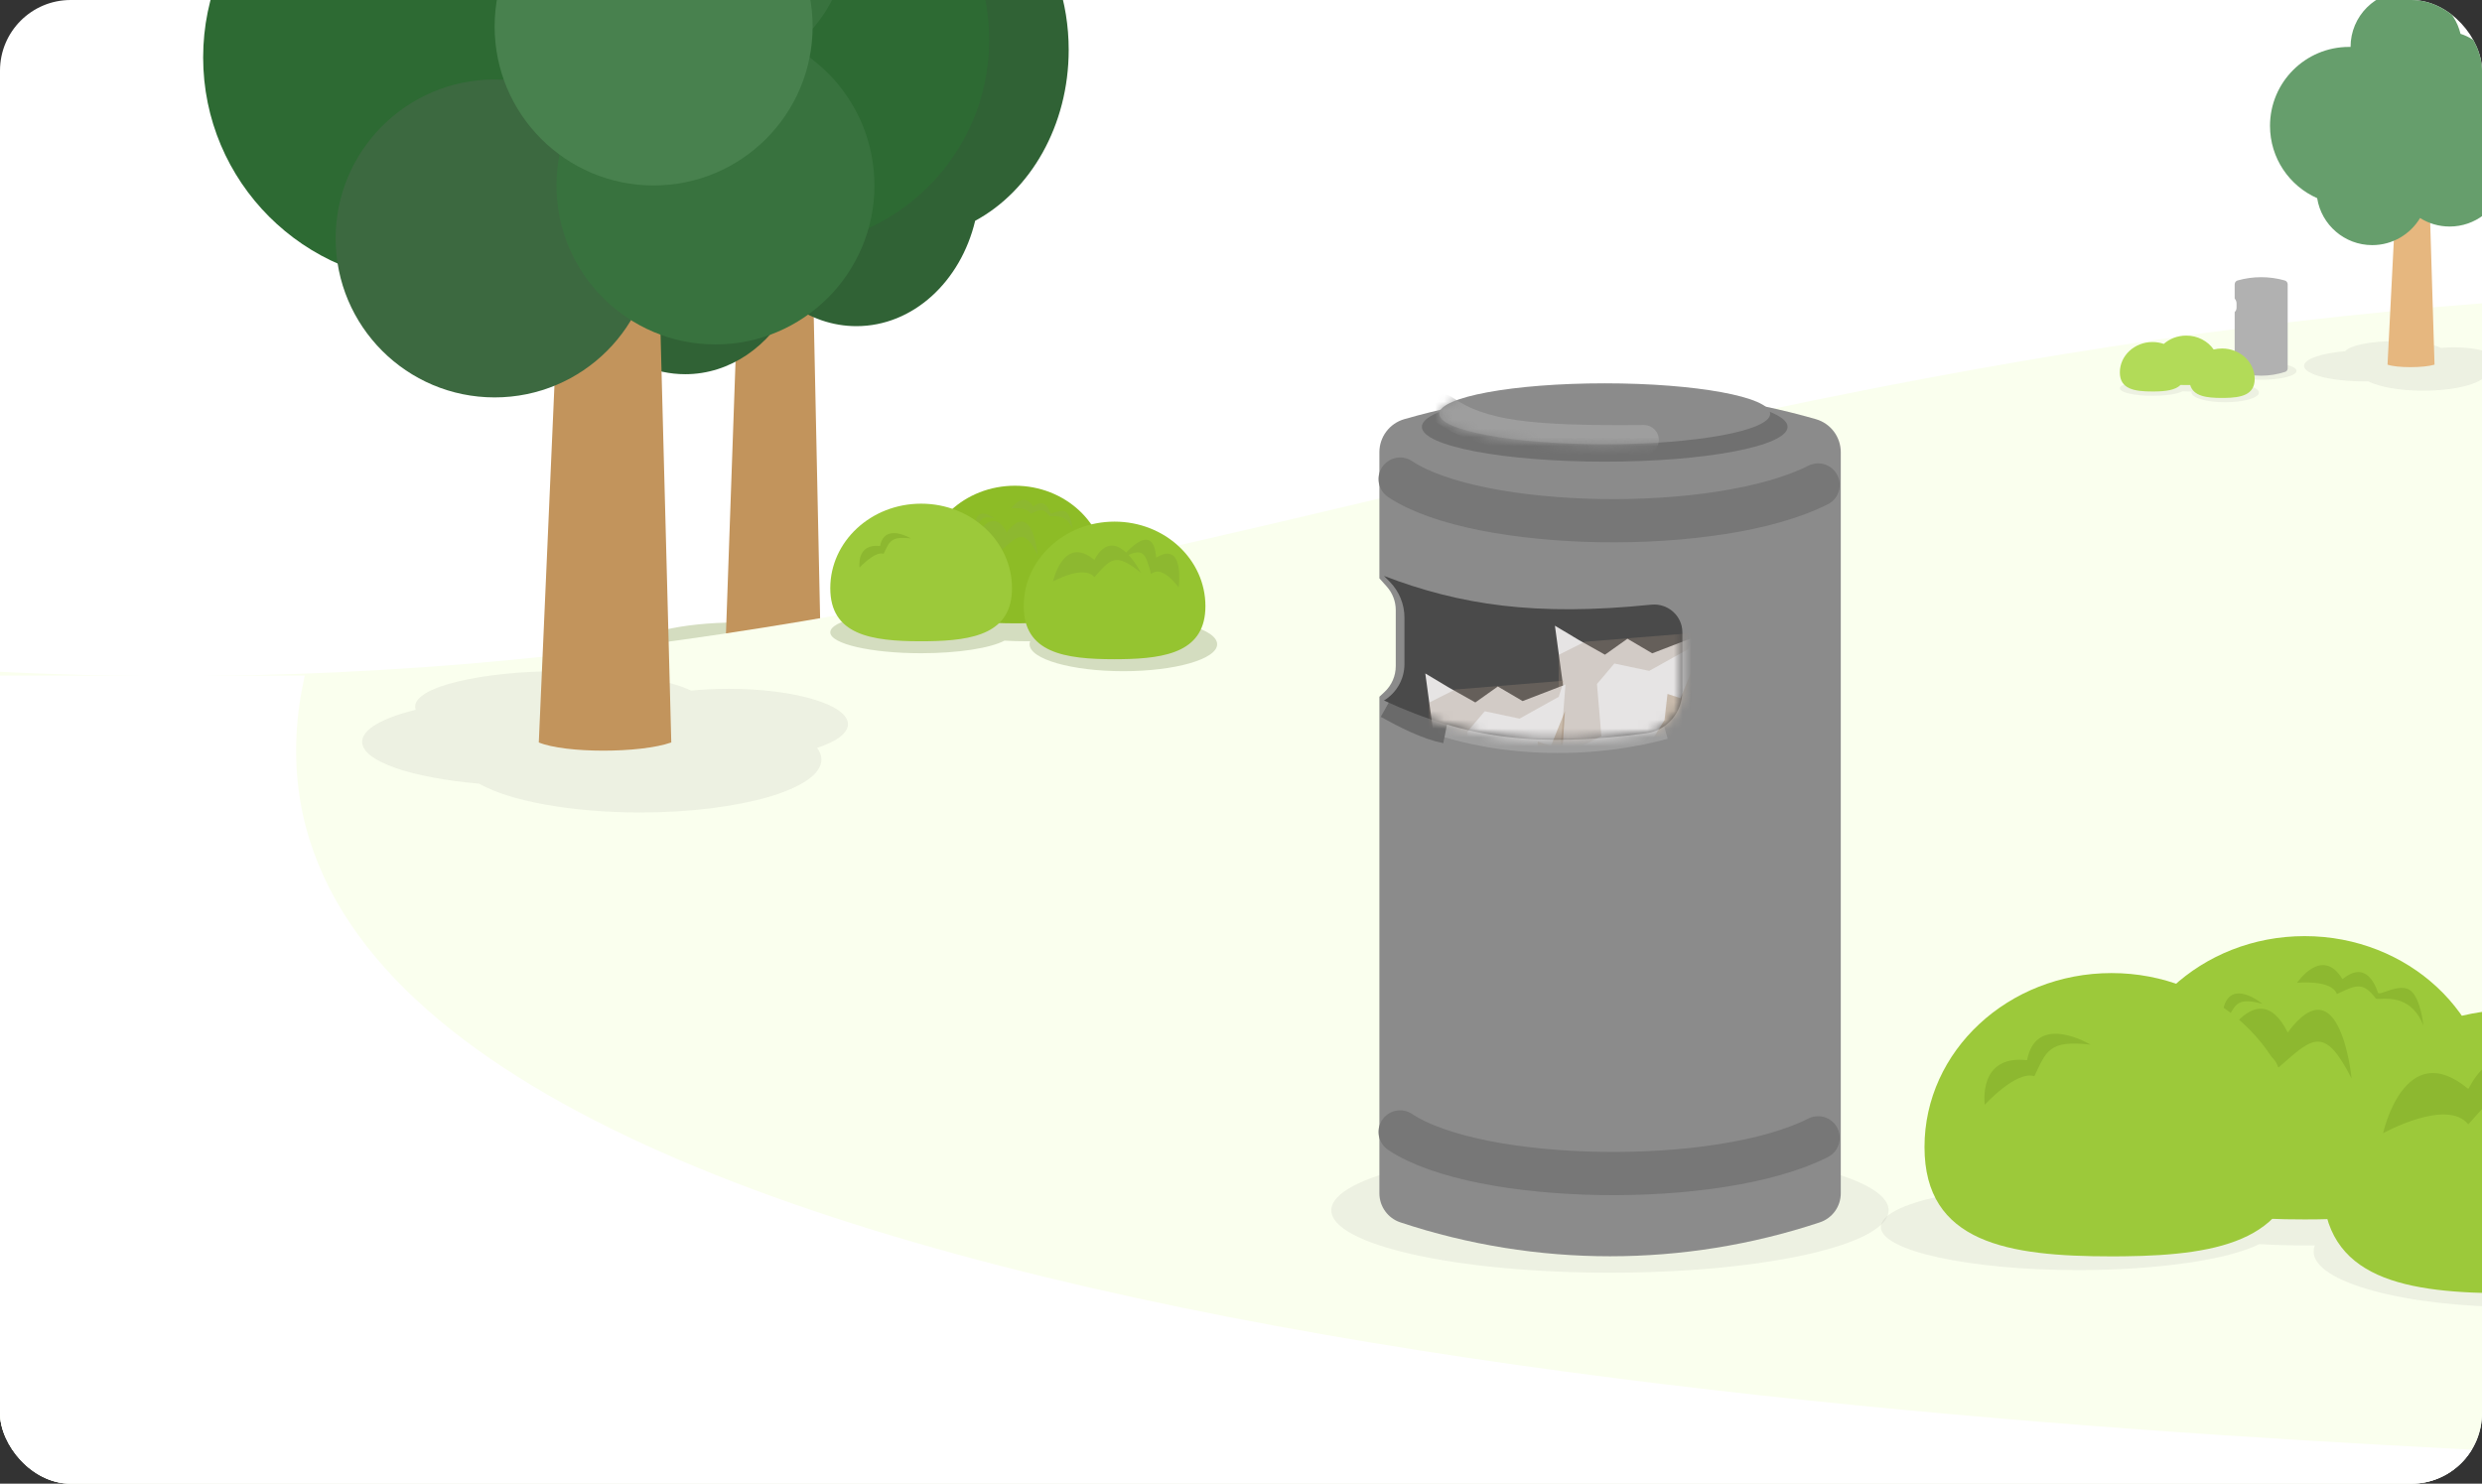
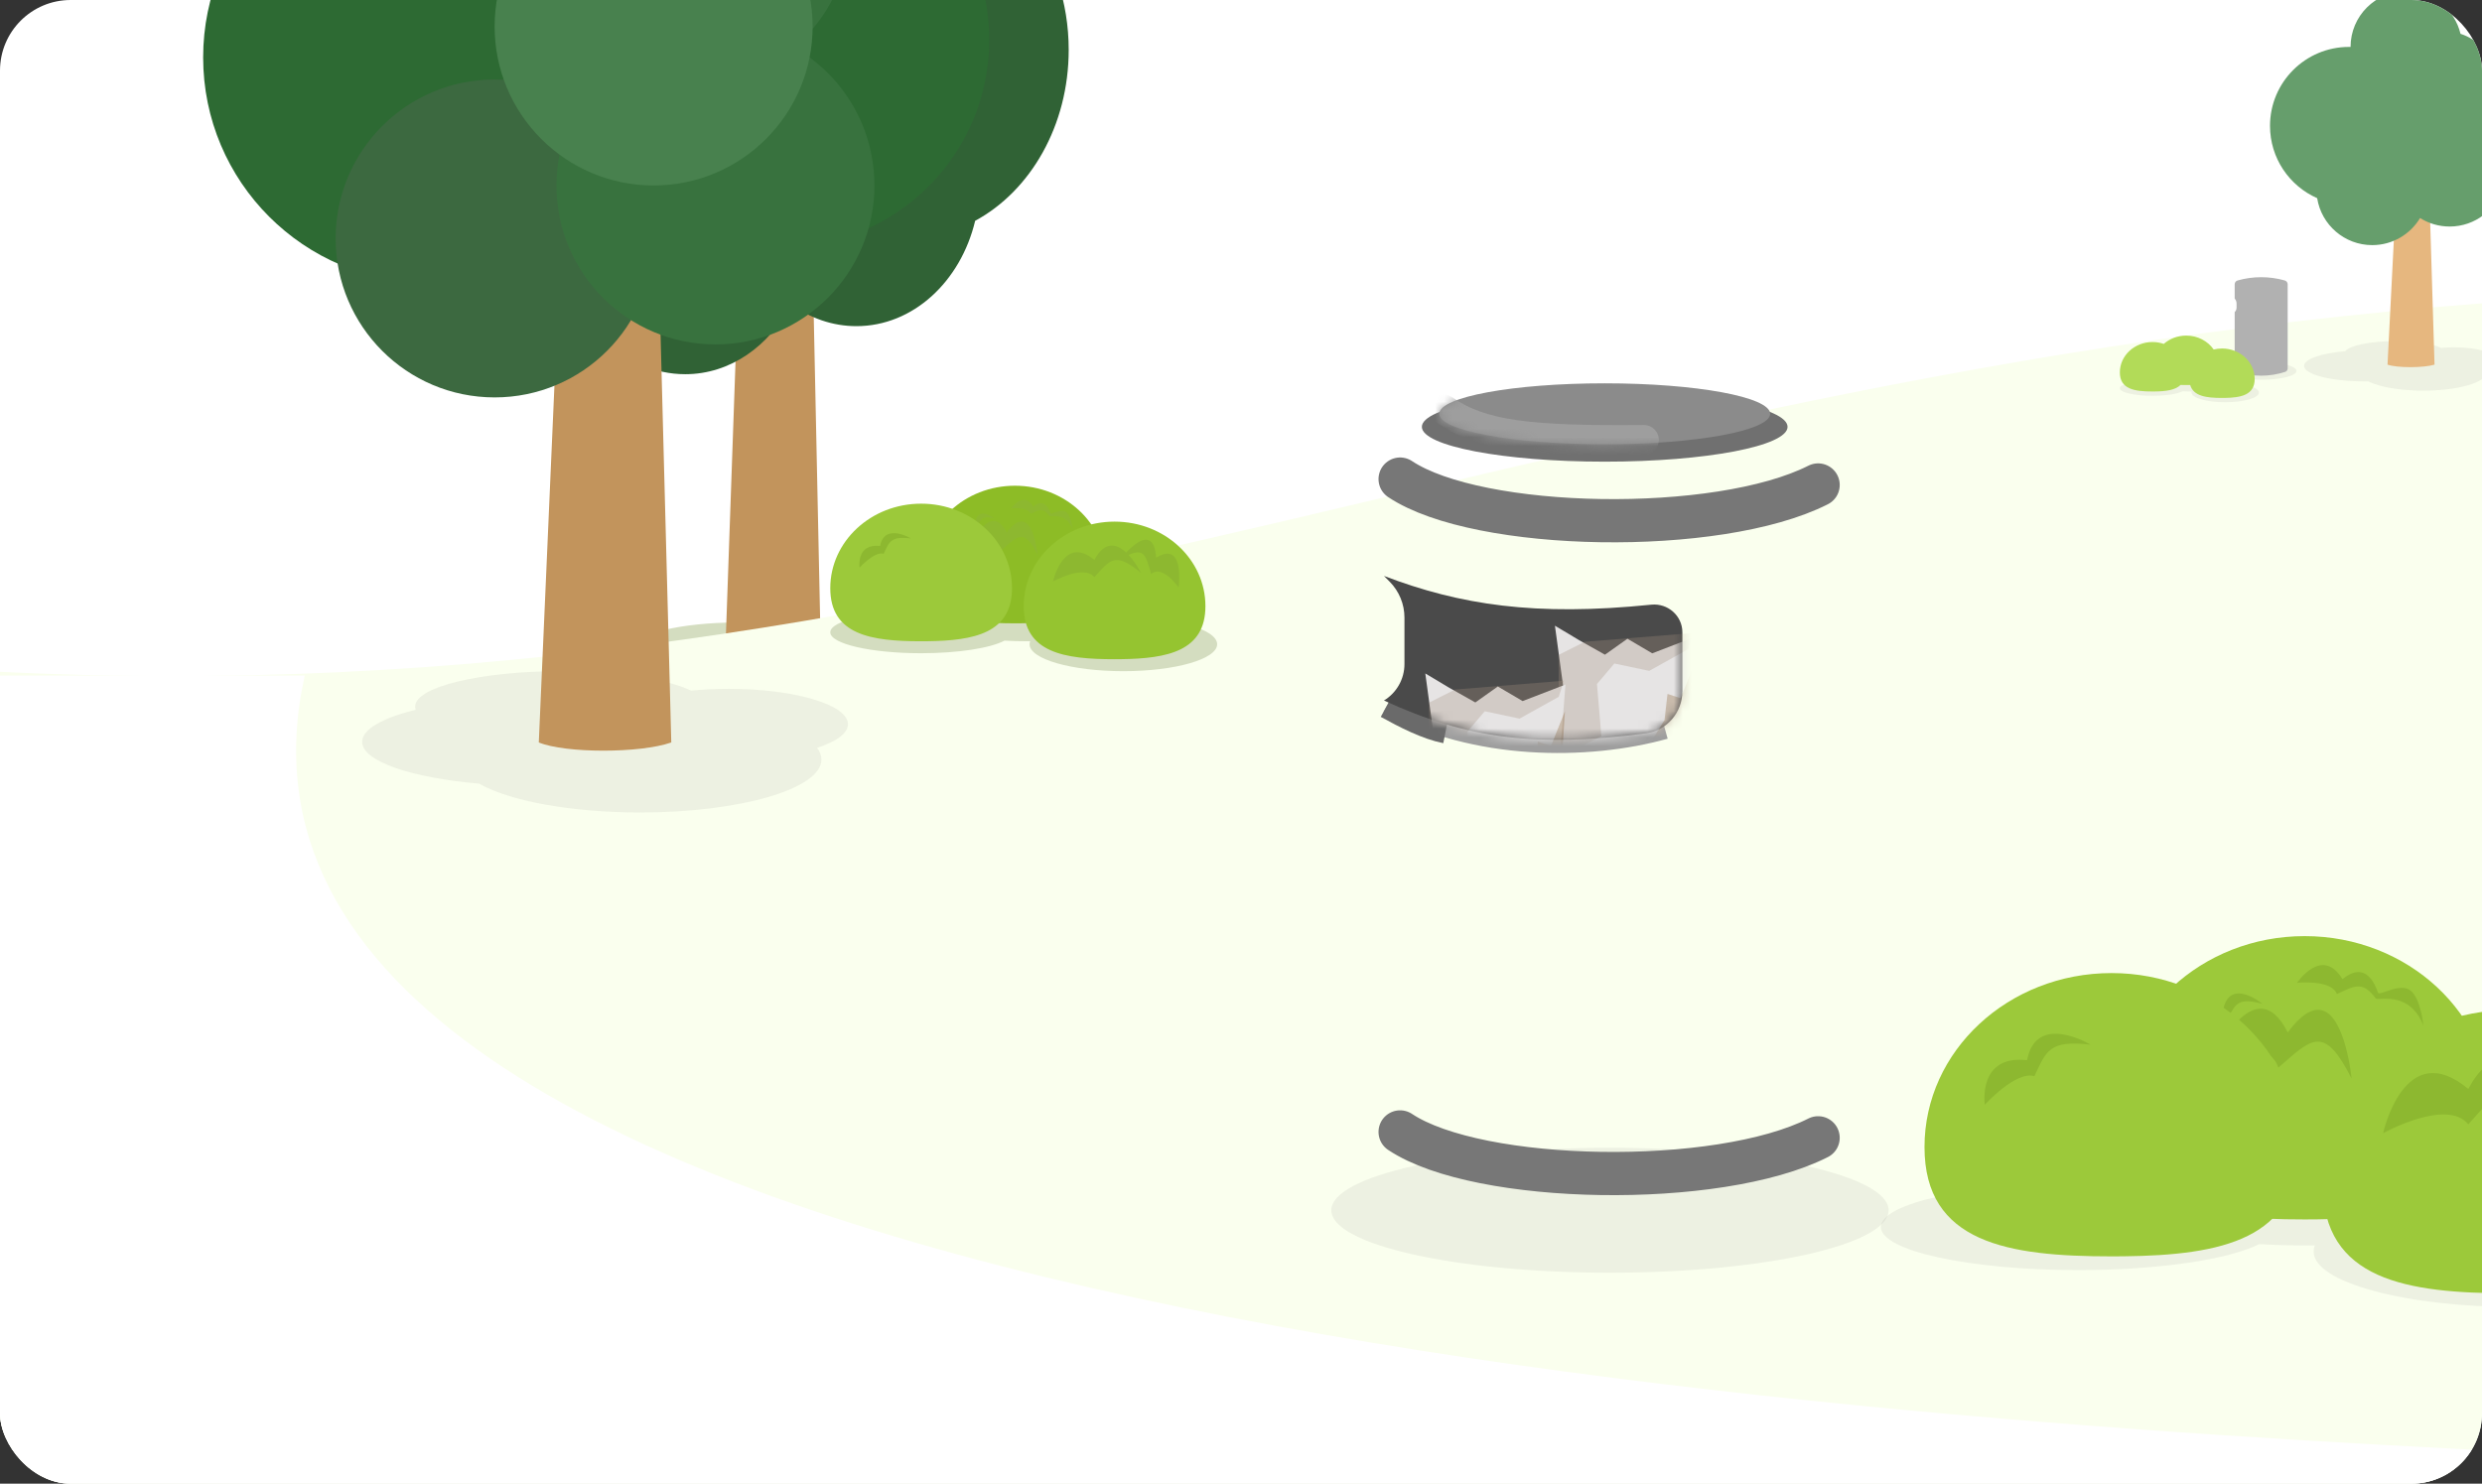
<svg xmlns="http://www.w3.org/2000/svg" width="281" height="168" viewBox="0 0 281 168" fill="none">
  <rect x="0" y="0" width="281" height="168" fill="#333333" stroke="none" />
  <g clip-path="url(#clip0_363_79048)">
    <rect width="281" height="168" rx="8" fill="white" />
    <path fill-rule="evenodd" clip-rule="evenodd" d="M83.395 70.488C88.393 70.488 92.722 71.301 94.826 72.487C95.863 72.367 96.972 72.303 98.124 72.303C103.904 72.303 108.589 73.927 108.589 75.931C108.589 76.868 107.564 77.722 105.881 78.366C106.131 78.75 106.263 79.149 106.263 79.558C106.263 82.564 99.149 85 90.372 85C84.479 85 79.335 83.902 76.591 82.27C76.278 82.276 75.962 82.279 75.644 82.279C67.295 82.279 60.527 80.249 60.527 77.744C60.527 75.745 64.838 74.049 70.823 73.445C71.933 71.762 77.14 70.488 83.395 70.488Z" fill="#D4DDC0" />
    <path d="M83.833 25H91.9L93 77.15C90.433 78.283 84.2 78.283 82 77.15L83.833 25Z" fill="#C2945C" />
    <path fill-rule="evenodd" clip-rule="evenodd" d="M99.675 -19.509C101.774 -18.729 103.639 -17.332 105.113 -15.501C114.07 -14.159 120.993 -5.205 120.993 5.64C120.993 14.225 116.655 21.624 110.403 25.001C108.763 31.882 103.366 36.931 96.961 36.931C94.239 36.931 91.698 36.018 89.551 34.441C87.112 39.193 82.664 42.372 77.581 42.372C70.626 42.372 64.859 36.417 63.801 28.627C56.851 25.042 52 16.911 52 7.454C52 -5.32 60.85 -15.674 71.767 -15.674C71.897 -15.674 72.026 -15.673 72.155 -15.67V-15.674C72.155 -24.691 78.403 -32 86.109 -32C92.686 -32 98.201 -26.675 99.675 -19.509Z" fill="#306235" />
    <path d="M-9.5 75.5C110.5 84.117 177.5 37.309 305 33V168H-5L-9.5 75.5Z" fill="#FAFFEE" />
    <path fill-rule="evenodd" clip-rule="evenodd" d="M116.63 72.611C116.497 72.612 116.365 72.613 116.231 72.613C115.366 72.613 114.526 72.588 113.723 72.542C112.139 73.381 108.51 73.967 104.286 73.967C98.605 73.967 94 72.906 94 71.597C94 70.287 98.605 69.225 104.286 69.225C105.152 69.225 105.992 69.25 106.795 69.296C108.379 68.457 112.008 67.871 116.231 67.871C121.425 67.871 125.72 68.758 126.419 69.911C126.671 69.906 126.925 69.903 127.182 69.903C133.047 69.903 137.8 71.268 137.8 72.951C137.8 74.635 133.047 76 127.182 76C121.318 76 116.564 74.635 116.564 72.951C116.564 72.836 116.586 72.723 116.63 72.611Z" fill="#D4DDC0" />
    <path d="M114.906 70.581L115.591 70.577C120.952 70.514 125.192 69.637 125.192 64.567C125.192 59.283 120.587 55 114.906 55C109.225 55 104.619 59.283 104.619 64.567C104.619 69.851 109.225 70.581 114.906 70.581Z" fill="#8DBC26" />
    <path fill-rule="evenodd" clip-rule="evenodd" d="M116.984 57.366C115.859 55.518 114.487 57.568 114.487 57.568C114.487 57.568 116.379 57.365 116.677 58.187C116.74 58.157 116.8 58.129 116.858 58.102C117.704 57.703 118.13 57.502 118.817 58.432C118.838 58.461 118.931 58.456 119.073 58.45C119.61 58.427 120.84 58.373 121.432 59.921C121.432 59.921 121.289 58.364 120.684 57.965C120.31 57.717 119.76 57.909 119.377 58.044C119.138 58.127 118.964 58.188 118.937 58.107C118.675 57.346 118.108 56.444 116.984 57.366ZM108.932 60.377C108.932 60.377 108.795 58.533 110.436 58.978C110.847 57.282 112.584 58.725 112.584 58.725C111.287 58.374 111.116 58.699 110.721 59.45L110.721 59.45C110.697 59.495 110.673 59.542 110.647 59.59C110.047 59.289 108.932 60.377 108.932 60.377ZM109.858 61.754C109.858 61.754 112.15 56.667 113.973 60.298C116.873 56.421 117.485 62.838 117.485 62.838C116.045 59.97 115.354 60.575 113.754 61.975C113.658 62.06 113.558 62.147 113.455 62.236C112.977 60.541 109.858 61.754 109.858 61.754Z" fill="#8DB830" />
    <path d="M104.286 72.613L104.972 72.609C110.333 72.546 114.573 71.669 114.573 66.599C114.573 61.316 109.967 57.032 104.286 57.032C98.605 57.032 94 61.316 94 66.599C94 71.883 98.605 72.613 104.286 72.613Z" fill="#9CC93A" />
    <path d="M126.186 74.645L126.871 74.641C132.233 74.579 136.472 73.701 136.472 68.632C136.472 63.348 131.867 59.065 126.186 59.065C120.505 59.065 115.899 63.348 115.899 68.632C115.899 73.915 120.505 74.645 126.186 74.645Z" fill="#95C430" />
    <path d="M97.314 64.275C97.314 64.275 96.911 61.512 99.639 61.824C100.146 59.164 103.125 60.968 103.125 60.968C100.841 60.707 100.7 61.318 100.043 62.706C99.033 62.381 97.314 64.275 97.314 64.275Z" fill="#8DB830" />
    <path d="M119.218 65.839C119.218 65.839 120.389 60.483 123.902 63.404C126.245 59.022 129.172 64.865 129.172 64.865C126.23 62.419 125.659 63.404 123.902 65.353C122.731 63.891 119.218 65.839 119.218 65.839Z" fill="#8DB830" />
    <path d="M133.438 66.511C133.438 66.511 134.193 61.139 130.895 63.147C130.551 58.444 126.804 63.369 126.804 63.369C129.566 61.688 129.674 62.756 130.325 65.005C131.567 63.871 133.438 66.511 133.438 66.511Z" fill="#8DB830" />
    <path d="M34.5 76.5C18.5 148 203.5 160.5 287 164.5L283.5 189.5L-6 174.5V76.5H34.5Z" fill="white" />
    <path fill-rule="evenodd" clip-rule="evenodd" d="M92.506 84.685C94.677 83.975 96 83.033 96 82C96 79.791 89.956 78 82.5 78C81.013 78 79.582 78.071 78.245 78.203C75.53 76.896 69.947 76 63.5 76C54.387 76 47 77.791 47 80C47 80.126 47.024 80.251 47.071 80.374C43.332 81.285 41 82.573 41 84C41 86.201 46.548 88.07 54.254 88.738C57.654 90.675 64.548 92 72.5 92C83.822 92 93 89.314 93 86C93 85.548 92.829 85.108 92.506 84.685Z" fill="#A0A09F" fill-opacity="0.15" />
    <path d="M63.5 27H74.5L76 84.07C72.5 85.31 64 85.31 61 84.07L63.5 27Z" fill="#C2945C" />
    <circle cx="48.5" cy="6.5" r="25.5" fill="#2D6A33" />
    <circle cx="88.5" cy="4.5" r="23.5" fill="#2D6A33" />
    <circle cx="56" cy="27" r="18" fill="#3C6940" />
    <circle cx="79.5" cy="-7.5" r="16.5" fill="#38723E" />
    <circle cx="81" cy="21" r="18" fill="#38723E" />
    <circle cx="74" cy="3" r="18" fill="#48814E" />
    <path fill-rule="evenodd" clip-rule="evenodd" d="M262.084 141.023C261.798 141.025 261.51 141.026 261.221 141.026C259.341 141.026 257.516 140.976 255.772 140.88C252.332 142.608 244.451 143.816 235.28 143.816C222.943 143.816 212.941 141.63 212.941 138.934C212.941 136.238 222.943 134.053 235.28 134.053C237.159 134.053 238.984 134.103 240.728 134.199C244.169 132.472 252.049 131.264 261.221 131.264C272.5 131.264 281.826 133.09 283.343 135.464C283.891 135.453 284.443 135.448 285.001 135.448C297.736 135.448 308.059 138.258 308.059 141.724C308.059 145.19 297.736 148 285.001 148C272.266 148 261.942 145.19 261.942 141.724C261.942 141.487 261.99 141.253 262.084 141.023Z" fill="#A0A09F" fill-opacity="0.15" />
    <path d="M260.922 138.078L262.333 138.07C273.371 137.941 282.1 136.134 282.1 125.697C282.1 114.819 272.618 106 260.922 106C249.226 106 239.744 114.819 239.744 125.697C239.744 136.575 249.226 138.078 260.922 138.078Z" fill="#9CC93A" />
    <path fill-rule="evenodd" clip-rule="evenodd" d="M265.205 110.871C262.888 107.065 260.063 111.286 260.063 111.286C260.063 111.286 263.959 110.869 264.574 112.56C264.702 112.5 264.826 112.442 264.946 112.385C266.687 111.564 267.563 111.15 268.979 113.066C269.021 113.124 269.214 113.116 269.505 113.103C270.611 113.054 273.144 112.944 274.363 116.131C274.363 116.131 274.068 112.926 272.823 112.103C272.052 111.594 270.92 111.989 270.131 112.266C269.64 112.437 269.282 112.563 269.224 112.396C268.686 110.829 267.519 108.971 265.205 110.871ZM248.624 117.068C248.624 117.068 248.342 113.274 251.722 114.188C252.567 110.698 256.143 113.668 256.143 113.668C253.473 112.946 253.121 113.614 252.308 115.161L252.308 115.161C252.259 115.254 252.209 115.35 252.156 115.45C250.921 114.829 248.624 117.068 248.624 117.068ZM250.532 119.904C250.532 119.904 255.25 109.43 259.004 116.906C264.974 108.923 266.235 122.135 266.235 122.135C263.27 116.231 261.847 117.476 258.553 120.359C258.355 120.533 258.15 120.712 257.937 120.896C256.953 117.406 250.532 119.904 250.532 119.904Z" fill="#8DB830" />
    <path d="M239.061 142.262L240.472 142.254C251.51 142.125 260.238 140.318 260.238 129.881C260.238 119.003 250.757 110.184 239.061 110.184C227.364 110.184 217.883 119.003 217.883 129.881C217.883 140.759 227.364 142.262 239.061 142.262Z" fill="#9CC93A" />
    <path d="M284.148 146.446L285.559 146.438C296.597 146.309 305.325 144.502 305.325 134.065C305.325 123.187 295.844 114.368 284.148 114.368C272.451 114.368 262.97 123.187 262.97 134.065C262.97 144.943 272.451 146.446 284.148 146.446Z" fill="#9CC93A" />
    <path d="M224.706 125.097C224.706 125.097 223.877 119.406 229.493 120.049C230.536 114.573 236.67 118.287 236.67 118.287C231.967 117.75 231.678 119.008 230.324 121.866C228.244 121.197 224.706 125.097 224.706 125.097Z" fill="#8DB830" />
    <path d="M269.803 128.315C269.803 128.315 272.214 117.287 279.447 123.303C284.27 114.28 290.297 126.311 290.297 126.311C284.24 121.274 283.064 123.303 279.447 127.314C277.036 124.305 269.803 128.315 269.803 128.315Z" fill="#8DB830" />
    <path fill-rule="evenodd" clip-rule="evenodd" d="M271.199 38.626C273.459 38.626 275.417 38.94 276.369 39.398C276.839 39.352 277.341 39.327 277.863 39.327C280.478 39.327 282.597 39.955 282.597 40.73C282.597 41.092 282.134 41.422 281.373 41.671C281.486 41.819 281.545 41.974 281.545 42.132C281.545 43.294 278.327 44.236 274.357 44.236C271.691 44.236 269.364 43.811 268.123 43.18C267.98 43.183 267.836 43.184 267.691 43.184C263.915 43.184 260.854 42.399 260.854 41.431C260.854 40.658 262.804 40.001 265.512 39.768C266.016 39.118 268.37 38.626 271.199 38.626Z" fill="#A0A09F" fill-opacity="0.15" />
    <path d="M271.191 23.835H275.093L275.626 41.29C274.384 41.669 271.368 41.669 270.304 41.29L271.191 23.835Z" fill="#E6B77F" />
    <path fill-rule="evenodd" clip-rule="evenodd" d="M266.119 5.314V5.312C266.119 1.826 268.945 -1 272.431 -1C275.407 -1 277.902 1.059 278.568 3.83C279.517 4.132 280.36 4.671 281.027 5.379C285.079 5.898 288.21 9.36 288.21 13.553C288.21 16.872 286.248 19.733 283.42 21.038C282.678 23.699 280.237 25.651 277.34 25.651C276.108 25.651 274.959 25.298 273.988 24.688C272.884 26.526 270.872 27.755 268.572 27.755C265.425 27.755 262.816 25.453 262.339 22.44C259.195 21.054 257 17.91 257 14.254C257 9.316 261.003 5.312 265.942 5.312C266.001 5.312 266.06 5.313 266.119 5.314Z" fill="#669E6C" />
    <ellipse cx="256" cy="42" rx="4" ry="1" fill="#A0A09F" fill-opacity="0.15" />
    <path d="M253 32.192C253 31.99 253.134 31.813 253.328 31.758C255.075 31.263 256.925 31.263 258.672 31.758C258.866 31.813 259 31.99 259 32.192L259 41.723C259 41.896 258.889 42.05 258.724 42.104C256.955 42.686 255.045 42.686 253.276 42.104C253.111 42.05 253 41.896 253 41.723L253 35.334C253.136 35.209 253.213 35.032 253.213 34.848L253.213 34.362C253.213 34.158 253.137 33.961 253 33.809L253 32.192Z" fill="#B1B1B1" />
    <path fill-rule="evenodd" clip-rule="evenodd" d="M248.133 44.33C248.086 44.33 248.038 44.33 247.991 44.33C247.68 44.33 247.378 44.322 247.089 44.305C246.52 44.606 245.215 44.817 243.697 44.817C241.655 44.817 240 44.436 240 43.965C240 43.495 241.655 43.113 243.697 43.113C244.008 43.113 244.31 43.122 244.599 43.139C245.168 42.837 246.472 42.626 247.991 42.626C249.858 42.626 251.401 42.945 251.652 43.359C251.743 43.358 251.834 43.357 251.926 43.357C254.034 43.357 255.743 43.847 255.743 44.452C255.743 45.057 254.034 45.548 251.926 45.548C249.818 45.548 248.11 45.057 248.11 44.452C248.11 44.411 248.118 44.37 248.133 44.33Z" fill="#A0A09F" fill-opacity="0.15" />
    <path fill-rule="evenodd" clip-rule="evenodd" d="M247.514 43.6L247.76 43.599C247.828 43.598 247.895 43.597 247.962 43.595C248.335 44.866 249.808 45.061 251.568 45.061L251.815 45.06C253.742 45.037 255.265 44.722 255.265 42.9C255.265 41.001 253.61 39.461 251.568 39.461C251.241 39.461 250.923 39.501 250.621 39.575C249.963 38.627 248.817 38 247.514 38C246.53 38 245.635 38.358 244.973 38.941C244.575 38.805 244.145 38.73 243.697 38.73C241.655 38.73 240 40.27 240 42.169C240 44.068 241.655 44.331 243.697 44.331L243.944 44.329C245.19 44.315 246.268 44.177 246.873 43.589C247.081 43.597 247.295 43.6 247.514 43.6Z" fill="#B2DB58" />
    <path fill-rule="evenodd" clip-rule="evenodd" d="M182.273 144.112C199.695 144.112 213.818 140.947 213.818 137.042C213.818 133.137 199.695 129.972 182.273 129.972C164.852 129.972 150.729 133.137 150.729 137.042C150.729 140.947 164.852 144.112 182.273 144.112Z" fill="#A0A09F" fill-opacity="0.15" />
-     <path d="M156.168 51.206C156.168 49.469 157.319 47.941 158.989 47.463C174.214 43.099 190.358 43.099 205.583 47.463C207.253 47.941 208.404 49.469 208.404 51.206L208.404 135.12C208.404 136.615 207.447 137.941 206.028 138.412C190.614 143.531 173.958 143.531 158.544 138.412C157.125 137.941 156.168 136.615 156.168 135.12L156.168 78.896L156.751 78.352C157.561 77.595 158.021 76.536 158.021 75.427L158.021 69.085C158.021 68.1 157.658 67.15 157.001 66.416L156.168 65.485L156.168 51.206Z" fill="#8B8B8B" />
    <path d="M157.034 79.878C166.892 85.3 179.707 85.3 188.579 82.835" stroke="#9E9E9E" stroke-width="1.688" />
    <path d="M157.034 79.878C159.141 81.037 161.531 82.269 163.692 82.701" stroke="#6A6A6A" stroke-width="2.959" />
    <path d="M158.514 128.171C167.386 134.086 194.494 134.578 205.839 128.837" stroke="#777777" stroke-width="4.892" stroke-linecap="round" />
    <path d="M158.514 54.248C167.386 60.163 194.494 60.656 205.839 54.915" stroke="#777777" stroke-width="4.892" stroke-linecap="round" />
    <path d="M156.687 65.215C165.297 68.496 173.8 69.809 186.95 68.469C188.818 68.278 190.471 69.724 190.471 71.601L190.471 78.259C190.471 80.659 188.731 82.718 186.352 83.031C174.084 84.646 166.189 83.707 156.687 79.32C158.127 78.442 159.006 76.878 159.006 75.192L159.006 69.935C159.006 68.411 158.404 66.949 157.332 65.867L156.687 65.215Z" fill="#4A4A4A" />
    <mask id="mask0_363_79048" style="mask-type:alpha" maskUnits="userSpaceOnUse" x="156" y="65" width="35" height="19">
      <path d="M156.641 65.24C165.251 68.521 173.754 69.834 186.904 68.493C188.772 68.303 190.425 69.749 190.425 71.626L190.425 78.284C190.425 80.684 188.685 82.742 186.306 83.056C174.038 84.671 166.143 83.731 156.641 79.345C158.081 78.467 158.96 76.903 158.96 75.217L158.96 69.96C158.96 68.436 158.358 66.974 157.286 65.891L156.641 65.24Z" fill="#4A4A4A" />
    </mask>
    <g mask="url(#mask0_363_79048)">
      <path fill-rule="evenodd" clip-rule="evenodd" d="M187.058 73.977L184.251 72.327L181.706 74.133L178.777 72.486L176.041 70.85L177.112 78.719L171.321 85.381L168.843 94.783L169.143 102.218C169.182 103.182 169.979 103.941 170.923 103.914L181.253 104.813L191.149 103.93C198.489 103.198 196.904 95.475 197.032 93.546L195.969 88.009L191.253 80.544L191.91 72.109L187.058 73.977Z" fill="#E6E4E4" />
      <path d="M191.147 73.496L191.737 71.671L179.416 72.672L176.46 74.154L176.466 79.083L171.051 85.004L168.105 94.372L181.802 90.265L178.075 84.995L181.301 83.365L180.801 77.451L182.77 75.132L186.714 75.966L191.147 73.496Z" fill="#A3927F" fill-opacity="0.3" />
      <path d="M188.45 81.533L188.787 78.575L190.267 79.066L191.854 75.121L191.519 80.397L193.723 84.484C193.694 86.502 192.841 87.598 191.869 87.59L188.461 91.391L183.871 88.932L188.45 81.533Z" fill="#865B28" fill-opacity="0.3" />
      <path fill-rule="evenodd" clip-rule="evenodd" d="M172.382 79.384L169.575 77.734L167.031 79.54L164.101 77.893L161.365 76.257L162.437 84.126L156.645 90.788L154.167 100.19L154.467 107.625C154.506 108.588 155.303 109.348 156.248 109.32L166.577 110.22L176.473 109.337C183.813 108.605 182.228 100.881 182.356 98.953L181.293 93.416L176.577 85.951L177.234 77.515L172.382 79.384Z" fill="#E6E4E4" />
      <path d="M176.471 78.903L177.061 77.078L164.74 78.078L161.784 79.561L161.79 84.489L156.375 90.41L153.429 99.779L167.126 95.672L163.399 90.402L166.625 88.772L166.125 82.858L168.094 80.539L172.038 81.372L176.471 78.903Z" fill="#A3927F" fill-opacity="0.3" />
      <path d="M173.774 86.94L174.112 83.982L175.591 84.473L177.179 80.528L176.844 85.804L179.047 89.891C179.018 91.909 178.165 93.005 177.193 92.997L173.785 96.797L169.195 94.338L173.774 86.94Z" fill="#865B28" fill-opacity="0.3" />
    </g>
    <ellipse cx="181.678" cy="48.333" rx="20.701" ry="3.943" fill="#707070" />
    <ellipse cx="181.678" cy="46.855" rx="18.73" ry="3.45" fill="#8B8B8B" />
    <mask id="mask1_363_79048" style="mask-type:alpha" maskUnits="userSpaceOnUse" x="162" y="43" width="39" height="8">
      <ellipse cx="181.678" cy="46.855" rx="18.73" ry="3.45" fill="#8B8B8B" />
    </mask>
    <g mask="url(#mask1_363_79048)">
      <path d="M186.114 49.812C173.268 49.922 167.74 49.37 163.441 46.362" stroke="#9E9E9E" stroke-width="3.375" stroke-linecap="round" />
    </g>
  </g>
  <defs>
    <clipPath id="clip0_363_79048">
      <rect width="281" height="168" rx="8" fill="white" />
    </clipPath>
  </defs>
</svg>